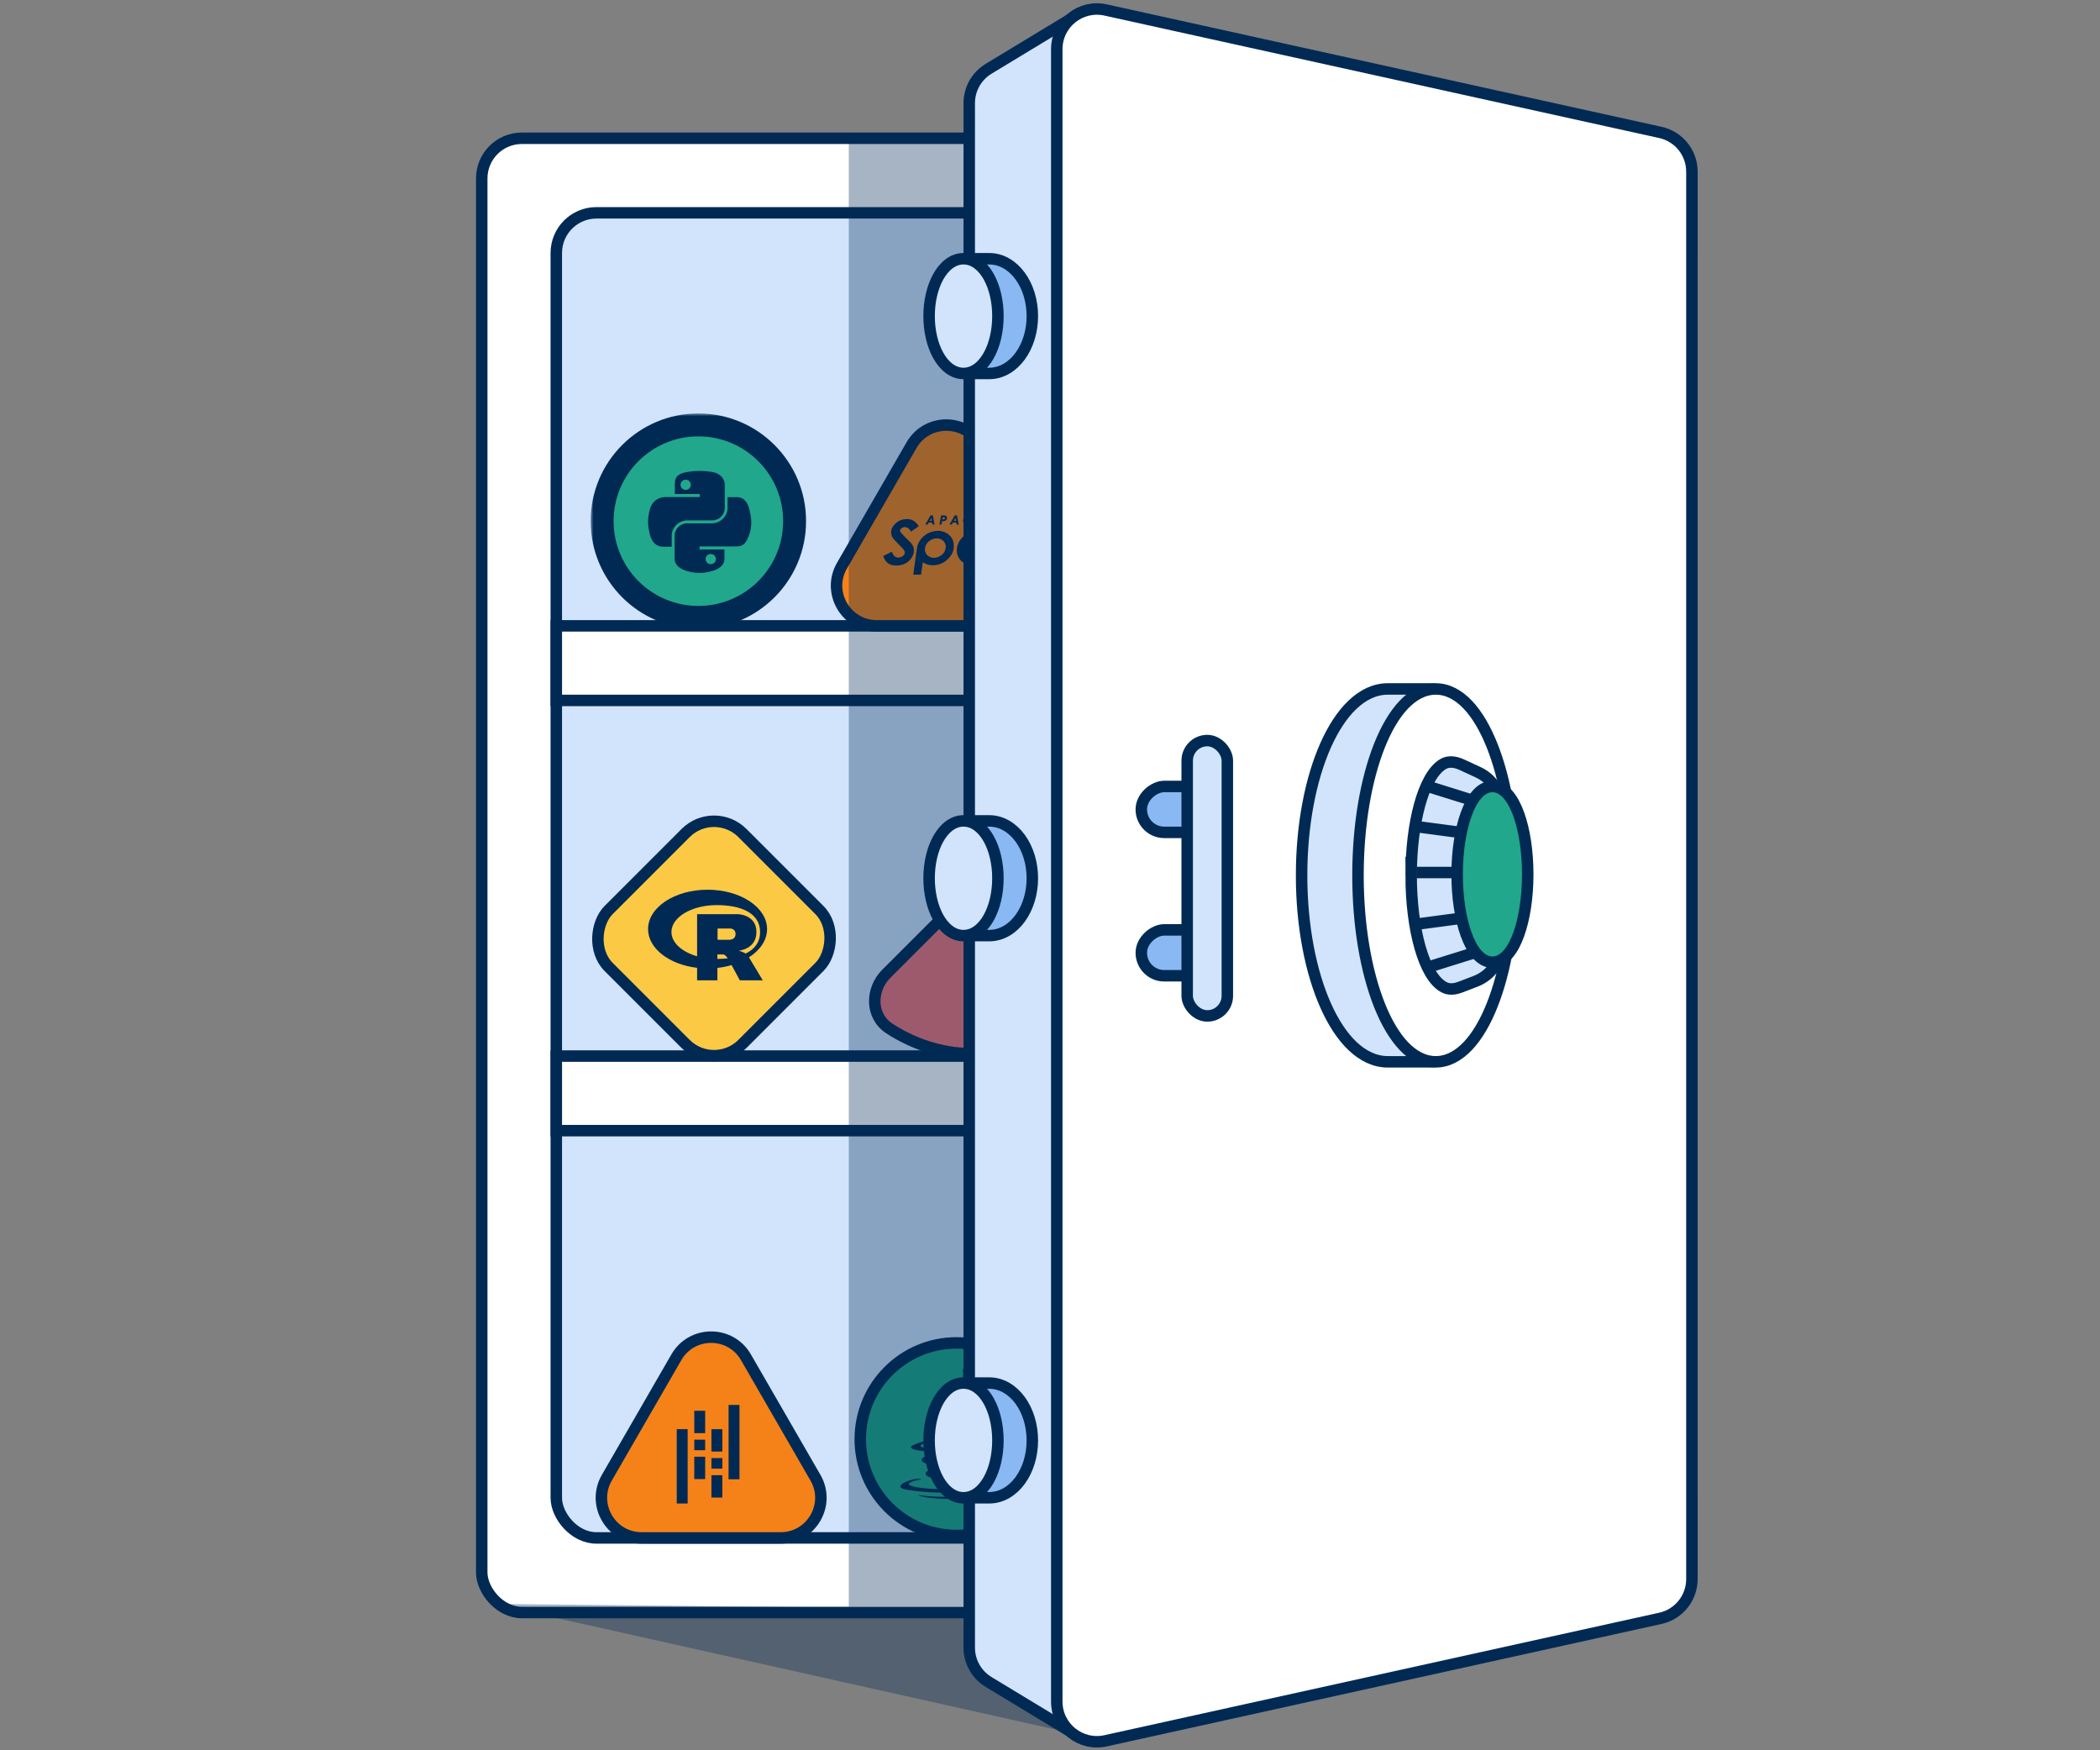
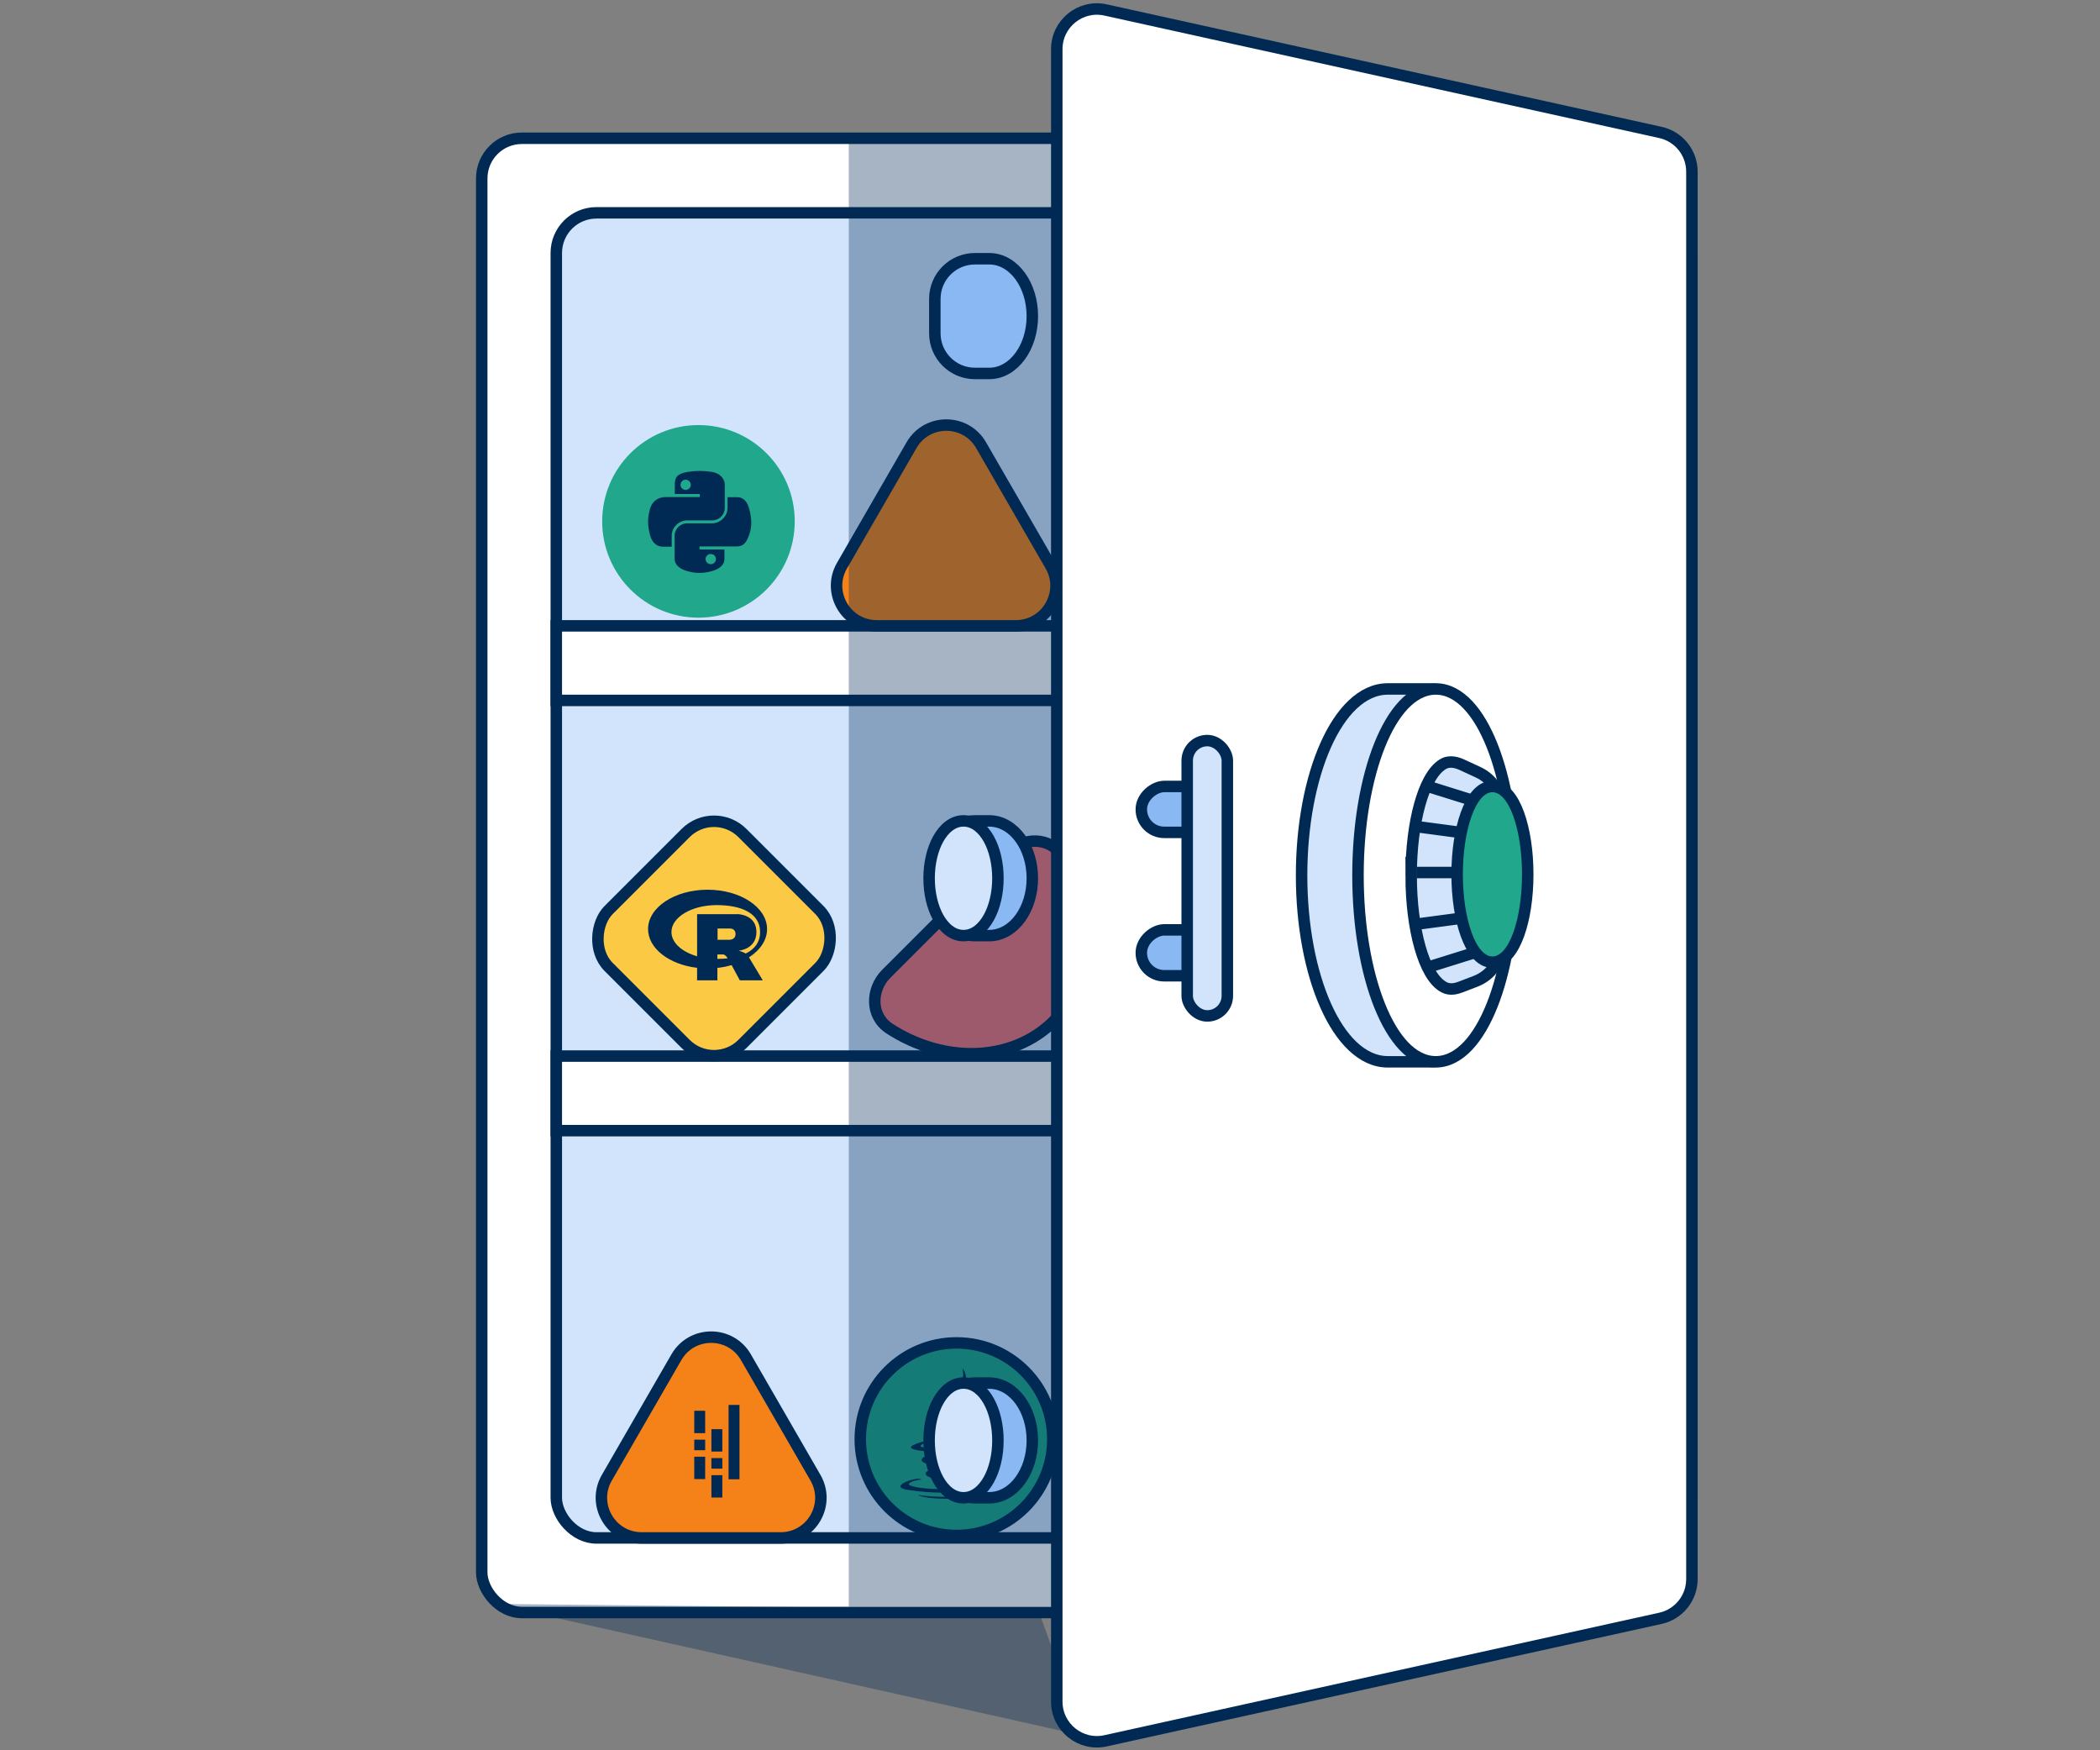
<svg xmlns="http://www.w3.org/2000/svg" xmlns:ns1="http://sodipodi.sourceforge.net/DTD/sodipodi-0.dtd" xmlns:ns2="http://www.inkscape.org/namespaces/inkscape" width="300" height="250" viewBox="0 0 300 250" fill="none" version="1.1" id="svg377" ns1:docname="usecase-3.svg" ns2:version="1.1 (c4e8f9e, 2021-05-24)">
  <rect x="0" y="0" width="300" height="250" fill="#808080" stroke="none" />
  <defs id="defs381" />
  <ns1:namedview id="namedview379" pagecolor="#ffffff" bordercolor="#666666" borderopacity="1.0" ns2:pageshadow="2" ns2:pageopacity="0.0" ns2:pagecheckerboard="0" showgrid="false" ns2:zoom="2.4688525" ns2:cx="-14.784197" ns2:cy="157.15803" ns2:window-width="2560" ns2:window-height="1096" ns2:window-x="0" ns2:window-y="25" ns2:window-maximized="0" ns2:current-layer="svg377" />
  <rect x="68.819" y="19.749" width="172.882" height="210.572" rx="5.735" fill="#ffffff" stroke="#002a54" stroke-width="1.639" id="rect272" />
  <rect x="79.471" y="30.4" width="162.23" height="189.269" rx="5.735" fill="#d1e4fc" stroke="#002a54" stroke-width="1.639" id="rect274" />
  <rect x="79.471" y="89.393" width="162.23" height="10.651" fill="#ffffff" stroke="#002a54" stroke-width="1.639" id="rect276" />
  <rect x="79.471" y="150.844" width="162.23" height="10.651" fill="#ffffff" stroke="#002a54" stroke-width="1.639" id="rect278" />
  <rect x="153.394" y="9.14" width="27.038" height="27.038" rx="5.735" transform="rotate(45)" fill="#fcc944" stroke="#002a54" stroke-width="1.639" id="rect280" />
  <path fill-rule="evenodd" clip-rule="evenodd" d="m 99.585,138.238 c -3.981,-0.467 -7.004,-2.767 -7.004,-5.534 0,-3.104 3.806,-5.622 8.5,-5.622 4.695,0 8.5,2.517 8.5,5.622 0,1.584 -0.991,3.015 -2.586,4.037 l 1.973,3.285 -3.277,0.002 -1.176,-2.18 c -0.639,0.188 -1.32,0.324 -2.031,0.401 l 2.4e-4,1.777 -2.9,8.2e-4 z m 2.899,-1.272 c 0.515,-0.003 1.01,-0.032 1.48,-0.085 -0.1,-0.147 -0.22,-0.308 -0.313,-0.382 -0.161,-0.129 -0.23,-0.175 -0.389,-0.175 h -0.779 z m 4.042,-0.767 c -0.07,-0.047 -0.137,-0.083 -0.187,-0.107 -0.299,-0.15 -0.813,-0.303 -0.813,-0.303 0,0 2.534,-0.185 2.534,-2.677 0,-2.492 -2.652,-2.539 -2.652,-2.539 h -5.823 v 6.016 c -2.168,-0.62 -3.664,-1.939 -3.664,-3.465 0,-2.123 2.893,-3.844 6.461,-3.844 3.568,0 6.201,1.177 6.201,3.844 0,1.448 -0.776,2.456 -2.057,3.076 z m -2.261,-3.576 -1.756,-8.1e-4 -9e-4,1.607 h 1.756 c 0,0 0.813,-0.002 0.813,-0.818 0,-0.832 -0.813,-0.788 -0.813,-0.788 z" fill="#002a54" id="path282" style="stroke-width:0.819" />
  <path d="m 140.153,63.584 c -2.208,-3.824 -7.726,-3.824 -9.934,0 l -9.934,17.206 c -2.208,3.824 0.552,8.603 4.967,8.603 h 19.868 c 4.415,0 7.175,-4.779 4.967,-8.603 z" fill="#f58219" stroke="#002a54" stroke-width="1.639" id="path284" />
-   <path fill-rule="evenodd" clip-rule="evenodd" d="m 150.908,75.552 c -0.009,-0.017 -0.016,-0.031 -0.021,-0.043 -0.01,-0.021 -0.017,-0.036 -0.025,-0.05 l -0.177,-0.314 c -0.279,-0.498 -0.56,-0.997 -0.842,-1.494 -0.035,-0.06 -0.03,-0.096 0.017,-0.148 0.439,-0.48 0.875,-0.961 1.311,-1.442 l 0.3,-0.33 c 0.019,-0.021 0.036,-0.043 0.043,-0.08 l -0.152,0.037 h -8.2e-4 c -0.106,0.026 -0.211,0.052 -0.318,0.078 l -0.304,0.075 c -0.55,0.136 -1.099,0.273 -1.649,0.411 -0.061,0.015 -0.088,-0.001 -0.118,-0.048 -0.306,-0.479 -0.614,-0.957 -0.921,-1.435 l -8e-5,-8.2e-5 v -8.2e-5 l -8e-5,-8.2e-5 v -8.2e-5 l -8e-5,-8.2e-5 -9e-5,-8.2e-5 v -8.2e-5 l -1.6e-4,-1.63e-4 -1.6e-4,-2.46e-4 -8e-5,-1.64e-4 -9e-5,-1.64e-4 -0.191,-0.297 c -0.019,-0.03 -0.04,-0.059 -0.081,-0.084 l -0.028,0.146 -8e-5,1.64e-4 c -0.021,0.105 -0.041,0.211 -0.061,0.316 -0.099,0.521 -0.198,1.041 -0.296,1.562 l -0.001,0.007 -0.012,0.064 c -0.003,0.017 -0.007,0.034 -0.011,0.052 l -8e-5,1.64e-4 v 8.2e-5 c -0.009,0.041 -0.018,0.083 -0.021,0.125 -0.005,0.056 -0.036,0.077 -0.09,0.093 -0.697,0.205 -1.394,0.412 -2.09,0.618 l -0.21,0.062 c -0.034,0.01 -0.067,0.023 -0.103,0.054 l 1.891,0.704 c -0.008,0.006 -0.015,0.011 -0.022,0.017 -0.012,0.01 -0.022,0.018 -0.034,0.024 l -0.349,0.211 -3.3e-4,2.46e-4 -1.7e-4,8.2e-5 c -0.276,0.167 -0.551,0.334 -0.826,0.502 -0.047,0.029 -0.084,0.033 -0.137,0.01 -0.286,-0.12 -0.572,-0.239 -0.858,-0.358 l -1.6e-4,-8.2e-5 -8e-5,-8.2e-5 h -1.7e-4 l -1.6e-4,-8.2e-5 -8e-5,-8.2e-5 h -1.7e-4 l -8e-5,-8.2e-5 -1.6e-4,-8.2e-5 c -0.183,-0.076 -0.366,-0.152 -0.548,-0.228 -0.211,-0.088 -0.4,-0.205 -0.547,-0.374 -0.333,-0.382 -0.268,-0.817 0.177,-1.082 0.145,-0.087 0.31,-0.152 0.475,-0.202 0.688,-0.21 1.378,-0.413 2.067,-0.615 l 0.192,-0.057 c 0.063,-0.019 0.092,-0.045 0.104,-0.109 0.1,-0.545 0.205,-1.089 0.309,-1.633 0.01,-0.052 0.019,-0.104 0.028,-0.156 v -8.2e-5 -8.2e-5 -8.2e-5 l 9e-5,-8.2e-5 v -8.1e-5 -8.2e-5 0 -8.2e-5 c 0.042,-0.24 0.085,-0.48 0.209,-0.699 0.058,-0.102 0.128,-0.203 0.21,-0.289 0.299,-0.311 0.717,-0.323 1.033,-0.027 0.107,0.1 0.199,0.218 0.278,0.339 0.349,0.532 0.692,1.068 1.033,1.605 0.04,0.063 0.077,0.076 0.151,0.057 0.752,-0.189 1.505,-0.375 2.259,-0.561 v -8.2e-5 l 0.265,-0.065 c 0.174,-0.043 0.349,-0.059 0.528,-0.028 0.388,0.068 0.557,0.345 0.426,0.695 -0.06,0.16 -0.163,0.295 -0.279,0.422 l -0.425,0.469 c -0.446,0.491 -0.891,0.981 -1.338,1.471 -0.048,0.053 -0.049,0.091 -0.016,0.15 0.247,0.436 0.492,0.873 0.738,1.309 v 6.56e-4 l 0.003,0.004 c 0.103,0.183 0.206,0.366 0.309,0.549 0.084,0.149 0.147,0.303 0.15,0.474 0.004,0.388 -0.3,0.706 -0.712,0.763 -0.23,0.032 -0.445,-0.015 -0.661,-0.077 -0.528,-0.153 -1.055,-0.303 -1.584,-0.451 -0.049,-0.014 -0.068,-0.032 -0.076,-0.081 -0.043,-0.249 -0.09,-0.498 -0.136,-0.747 -0.018,-0.099 -0.037,-0.197 -0.055,-0.296 -0.001,-0.006 -3.3e-4,-0.012 7.3e-4,-0.021 l 0.001,-0.012 6.6e-4,-0.008 z m -1.028,5.071 -0.349,-7.37e-4 c -0.359,-8.19e-4 -0.718,-0.002 -1.077,-3.28e-4 -0.063,1.64e-4 -0.098,-0.017 -0.133,-0.067 -0.476,-0.679 -0.954,-1.357 -1.432,-2.035 l -0.261,-0.37 c -0.012,-0.017 -0.024,-0.033 -0.04,-0.054 l -2.5e-4,-3.28e-4 -8e-5,-1.63e-4 -0.029,-0.039 -0.36,2.561 h -1.245 c 0.005,-0.037 0.009,-0.074 0.014,-0.111 v -8.2e-5 -1.64e-4 c 0.009,-0.075 0.018,-0.148 0.029,-0.221 0.122,-0.869 0.244,-1.738 0.366,-2.607 l 0.05,-0.353 c 0.1,-0.713 0.2,-1.426 0.301,-2.138 0.004,-0.025 0.021,-0.056 0.043,-0.069 0.404,-0.247 0.81,-0.491 1.215,-0.736 l 3.2e-4,-2.46e-4 0.073,-0.044 c 0.004,-0.002 0.009,-0.003 0.017,-0.005 v 0 0 c 0.005,-0.001 0.012,-0.003 0.02,-0.005 l -0.388,2.771 0.015,0.01 2.038,-2.115 0.019,0.105 c 0.012,0.065 0.023,0.126 0.035,0.187 0.013,0.072 0.026,0.143 0.039,0.215 0.035,0.192 0.07,0.385 0.107,0.577 0.011,0.053 -0.005,0.086 -0.042,0.123 -0.35,0.343 -0.699,0.687 -1.048,1.031 l -0.257,0.253 c -0.013,0.012 -0.025,0.025 -0.038,0.039 l -1.6e-4,1.64e-4 -8e-5,8.1e-5 -0.021,0.021 c 0.004,0.007 0.009,0.013 0.013,0.02 0.009,0.014 0.017,0.027 0.027,0.04 0.75,0.986 1.5,1.972 2.251,2.957 0.009,0.012 0.021,0.023 0.033,0.033 v 0 0 l 0.006,0.005 c 0.004,0.003 0.007,0.006 0.011,0.01 z m -14.773,-2.65 v 0 c 0.005,0.032 0.011,0.062 0.016,0.088 -0.039,0.636 -0.332,1.087 -0.873,1.391 -0.408,0.229 -0.847,0.294 -1.304,0.139 -0.566,-0.192 -0.871,-0.702 -0.814,-1.232 0.077,-0.716 0.613,-1.268 1.363,-1.431 0.683,-0.149 1.343,0.181 1.552,0.784 0.031,0.089 0.046,0.182 0.06,0.261 z m -3.309,2.563 0.034,-0.236 0.015,0.009 0.018,0.01 v 0 8.2e-5 c 0.016,0.009 0.029,0.017 0.042,0.025 0.541,0.354 1.144,0.454 1.786,0.364 0.623,-0.088 1.163,-0.347 1.614,-0.756 0.687,-0.622 1.043,-1.374 0.936,-2.28 -0.076,-0.641 -0.41,-1.15 -0.991,-1.501 -0.583,-0.352 -1.222,-0.414 -1.891,-0.279 -1.152,0.233 -2.134,1.167 -2.333,2.25 -0.079,0.429 -0.136,0.862 -0.194,1.295 -0.025,0.184 -0.049,0.368 -0.075,0.552 -0.067,0.473 -0.133,0.946 -0.2,1.419 l -0.028,0.197 c -0.015,0.106 -0.029,0.212 -0.043,0.318 v 8.2e-5 l -9e-5,3.28e-4 -0.019,0.143 c 0.007,0.002 0.013,0.003 0.017,0.005 0.007,0.003 0.012,0.004 0.017,0.004 h 0.337 c 0.23,0 0.459,0 0.689,8.2e-4 0.043,8.19e-4 0.056,-0.016 0.061,-0.054 0.044,-0.325 0.089,-0.65 0.135,-0.975 0.024,-0.169 0.048,-0.338 0.073,-0.511 z m -0.524,-5.387 -1.125,0.784 c -0.019,-0.028 -0.037,-0.056 -0.055,-0.083 v 0 c -0.039,-0.06 -0.078,-0.119 -0.121,-0.175 -0.161,-0.211 -0.361,-0.368 -0.652,-0.387 -0.242,-0.016 -0.449,0.059 -0.614,0.226 -0.147,0.149 -0.167,0.362 -0.029,0.531 0.152,0.186 0.317,0.362 0.487,0.534 0.131,0.133 0.265,0.264 0.399,0.395 v 0 c 0.153,0.149 0.306,0.298 0.454,0.451 0.254,0.261 0.456,0.553 0.519,0.91 0.074,0.424 -0.016,0.827 -0.23,1.2 -0.396,0.689 -1.02,1.089 -1.844,1.214 -0.364,0.055 -0.727,0.044 -1.081,-0.054 -0.471,-0.13 -0.799,-0.419 -1.01,-0.827 -0.051,-0.099 -0.094,-0.201 -0.137,-0.306 -0.02,-0.048 -0.04,-0.097 -0.062,-0.146 l 1.22,-0.611 c 0.005,0.011 0.009,0.021 0.013,0.03 v 0 c 0.008,0.019 0.015,0.036 0.024,0.053 0.021,0.039 0.041,0.079 0.06,0.119 l 8e-5,8.2e-5 v 0 c 0.046,0.092 0.091,0.185 0.151,0.268 0.255,0.355 0.666,0.462 1.083,0.287 0.107,-0.045 0.21,-0.108 0.298,-0.181 0.269,-0.223 0.319,-0.535 0.12,-0.816 -0.106,-0.149 -0.236,-0.284 -0.365,-0.418 v -8.2e-5 l -0.032,-0.033 c -0.13,-0.135 -0.261,-0.268 -0.393,-0.401 v -8.2e-5 h -9e-5 v 0 0 c -0.206,-0.208 -0.412,-0.417 -0.611,-0.632 -0.224,-0.243 -0.376,-0.526 -0.424,-0.851 -0.053,-0.355 0.023,-0.69 0.22,-0.989 0.49,-0.743 1.203,-1.129 2.146,-1.097 0.537,0.018 0.965,0.254 1.298,0.645 0.067,0.079 0.132,0.161 0.198,0.245 v 0 c 0.03,0.038 0.061,0.077 0.093,0.117 z m 9.076,4.211 0.031,-0.223 c -0.193,0.189 -0.396,0.328 -0.634,0.416 -0.47,0.174 -0.931,0.173 -1.362,-0.095 -0.442,-0.276 -0.632,-0.774 -0.512,-1.294 0.182,-0.788 0.996,-1.344 1.85,-1.259 0.413,0.041 0.727,0.229 0.914,0.584 0.176,0.334 0.204,0.692 0.16,1.052 -0.049,0.4 -0.106,0.799 -0.163,1.198 l -1.7e-4,6.56e-4 c -0.026,0.178 -0.051,0.356 -0.076,0.535 -0.011,0.076 -0.02,0.153 -0.03,0.23 v 1.64e-4 l -0.014,0.11 h 1.11 l 0.003,-0.018 9e-5,-8.1e-5 c 0.003,-0.014 0.005,-0.027 0.007,-0.04 0.02,-0.142 0.04,-0.283 0.06,-0.425 0.051,-0.359 0.102,-0.717 0.15,-1.077 0.011,-0.079 0.022,-0.158 0.033,-0.237 v 0 c 0.039,-0.275 0.078,-0.549 0.091,-0.825 0.026,-0.538 -0.15,-1.025 -0.53,-1.433 -0.558,-0.599 -1.28,-0.807 -2.103,-0.712 -1.409,0.162 -2.587,1.324 -2.647,2.655 -0.026,0.575 0.146,1.092 0.556,1.527 0.762,0.81 1.984,0.867 2.912,0.464 0.02,-0.009 0.038,-0.038 0.041,-0.059 0.051,-0.353 0.1,-0.707 0.151,-1.073 l 2.4e-4,-0.002 z m 4.706,-3.41 -0.152,1.078 -0.21,-2.45e-4 c -0.163,-2.46e-4 -0.324,-5.74e-4 -0.485,6.55e-4 -0.186,0.001 -0.357,0.114 -0.413,0.277 -0.02,0.058 -0.028,0.119 -0.037,0.18 l -0.003,0.019 c -0.117,0.828 -0.233,1.655 -0.349,2.483 -0.02,0.143 -0.04,0.286 -0.06,0.43 l -0.027,0.199 h -1.156 l 0.02,-0.147 c 0.015,-0.108 0.029,-0.214 0.044,-0.32 0.075,-0.536 0.15,-1.073 0.226,-1.609 0.018,-0.127 0.035,-0.254 0.053,-0.381 l 8e-5,-2.46e-4 v -2.46e-4 l 8e-5,-1.64e-4 v -2.46e-4 -2.46e-4 l 8e-5,-1.63e-4 v -2.46e-4 -1.64e-4 c 0.046,-0.337 0.092,-0.673 0.149,-1.008 0.104,-0.62 0.762,-1.17 1.43,-1.197 0.219,-0.009 0.438,-0.007 0.66,-0.004 0.102,0.001 0.204,0.002 0.308,0.002 z m 5.338,4.193 v 0.474 h -0.097 v -0.474 h -0.183 v -0.073 h 0.462 v 0.073 z m 0.848,0.474 v -0.457 h -0.002 l -0.192,0.457 h -0.061 l -0.191,-0.457 h -0.003 v 0.457 h -0.096 v -0.547 h 0.148 l 0.175,0.416 0.172,-0.416 h 0.147 v 0.547 z M 132.677,74.643 h 0.477 l 0.045,0.278 h 0.313 l -0.254,-1.303 h -0.325 l -0.745,1.303 h 0.338 z M 133.109,74.381 h -0.287 l 0.219,-0.406 z m 1.339,-0.762 h 0.446 c 0.233,0 0.397,0.13 0.397,0.354 0,0.282 -0.213,0.471 -0.516,0.471 h -0.192 l -0.09,0.477 h -0.29 z m 0.411,0.263 h -0.17 l -0.057,0.301 h 0.17 c 0.102,0 0.184,-0.063 0.184,-0.182 0,-0.079 -0.051,-0.119 -0.127,-0.119 z m 1.273,0.762 h 0.477 l 0.045,0.278 h 0.313 l -0.254,-1.303 h -0.325 l -0.745,1.303 h 0.337 z M 136.564,74.381 h -0.287 l 0.219,-0.406 z m 1.614,0.561 c 0.108,0 0.217,-0.025 0.315,-0.067 l 0.039,-0.31 c -0.08,0.061 -0.198,0.105 -0.321,0.105 -0.201,0 -0.327,-0.148 -0.327,-0.337 0,-0.249 0.225,-0.464 0.479,-0.464 0.123,0 0.221,0.044 0.282,0.107 l 0.041,-0.312 c -0.082,-0.042 -0.182,-0.067 -0.292,-0.067 -0.442,0 -0.814,0.349 -0.814,0.762 0,0.324 0.231,0.582 0.599,0.582 z m 2.09,-0.546 h -0.605 l -0.098,0.525 h -0.29 l 0.245,-1.303 h 0.291 l -0.098,0.515 h 0.605 l 0.098,-0.515 h 0.29 l -0.245,1.303 h -0.29 z m 1.311,-0.778 -0.245,1.303 h 0.771 l 0.049,-0.262 h -0.481 l 0.049,-0.263 h 0.442 l 0.049,-0.262 h -0.442 l 0.049,-0.253 h 0.481 l 0.049,-0.262 z" fill="#002a54" id="path286" style="stroke-width:0.819" />
  <path d="m 106.56,193.86 c -2.208,-3.824 -7.727,-3.824 -9.934,0 l -9.934,17.206 c -2.208,3.824 0.552,8.603 4.967,8.603 h 19.868 c 4.415,0 7.175,-4.779 4.967,-8.603 z" fill="#f58219" stroke="#002a54" stroke-width="1.639" id="path288" />
  <path d="m 100.738,201.506 h -1.558 v 3.195 h 1.558 z" fill="#002a54" id="path290" style="stroke-width:0.819" />
  <path d="m 100.738,208.069 h -1.558 v 3.195 h 1.558 z" fill="#002a54" id="path292" style="stroke-width:0.819" />
  <path d="m 100.738,205.633 h -1.558 v 1.508 h 1.558 z" fill="#002a54" id="path294" style="stroke-width:0.819" />
-   <path d="m 98.235,204.132 h -1.558 v 10.62 h 1.558 z" fill="#002a54" id="path296" style="stroke-width:0.819" />
  <path d="m 103.189,210.705 h -1.558 v 3.195 h 1.558 z" fill="#002a54" id="path298" style="stroke-width:0.819" />
  <path d="m 103.189,204.137 h -1.558 v 3.195 h 1.558 z" fill="#002a54" id="path300" style="stroke-width:0.819" />
  <path d="m 103.189,208.264 h -1.558 v 1.508 h 1.558 z" fill="#002a54" id="path302" style="stroke-width:0.819" />
  <path d="m 105.64,200.673 h -1.558 v 10.62 h 1.558 z" fill="#002a54" id="path304" style="stroke-width:0.819" />
  <mask id="path-18-outside-1" maskUnits="userSpaceOnUse" x="20" y="72" width="38" height="38" fill="#000000">
    <rect fill="#ffffff" x="20" y="72" width="38" height="38" id="rect306" />
    <path d="m 55.574,90.787 c 0,9.271 -7.516,16.787 -16.787,16.787 C 29.516,107.574 22,100.058 22,90.787 22,81.516 29.516,74 38.787,74 c 9.271,0 16.787,7.516 16.787,16.787 z" id="path308" />
  </mask>
  <path d="m 113.534,74.47 c 0,7.596 -6.158,13.755 -13.754,13.755 -7.596,0 -13.754,-6.158 -13.754,-13.755 0,-7.596 6.158,-13.754 13.754,-13.754 7.596,0 13.754,6.158 13.754,13.754 z" fill="#21a78b" id="path311" style="stroke-width:0.819" />
-   <path d="m 53.574,90.787 c 0,8.167 -6.62,14.787 -14.787,14.787 v 4 c 10.376,0 18.787,-8.411 18.787,-18.787 z M 38.787,105.574 C 30.62,105.574 24,98.953 24,90.787 h -4 c 0,10.376 8.411,18.787 18.787,18.787 z M 24,90.787 C 24,82.62 30.62,76 38.787,76 V 72 C 28.411,72 20,80.411 20,90.787 Z M 38.787,76 c 8.167,0 14.787,6.62 14.787,14.787 h 4 C 57.574,80.411 49.163,72 38.787,72 Z" fill="#002a54" mask="url(#path-18-outside-1)" id="path313" transform="matrix(0.819,0,0,0.819,68,0.084)" />
  <path fill-rule="evenodd" clip-rule="evenodd" d="m 98.186,67.413 c 0.513,-0.089 1.096,-0.14 1.706,-0.142 0.61,-0.003 1.246,0.043 1.86,0.142 0.969,0.158 1.785,0.869 1.785,1.815 v 3.324 c 0,0.975 -0.792,1.774 -1.785,1.774 H 98.186 c -1.21,0 -2.23,1.016 -2.23,2.169 v 1.595 H 94.729 c -1.037,0 -1.643,-0.736 -1.897,-1.77 -0.342,-1.388 -0.328,-2.218 0,-3.548 0.284,-1.16 1.192,-1.77 2.23,-1.77 h 1.34 3.57 v -0.443 H 96.401 v -1.33 c 0,-1.007 0.274,-1.554 1.785,-1.815 z m 3.526,7.337 c 1.186,0 2.225,-1.004 2.225,-2.196 v -1.538 h 1.337 c 1.037,0 1.525,0.754 1.781,1.756 0.356,1.392 0.372,2.436 0,3.521 -0.36,1.054 -0.746,1.756 -1.781,1.756 h -1.781 -3.558 v 0.44 h 3.558 v 1.32 c 0,1 -0.884,1.508 -1.781,1.76 -1.349,0.381 -2.431,0.322 -3.558,0 -0.942,-0.269 -1.781,-0.821 -1.781,-1.76 v -3.299 c 0,-0.949 0.807,-1.76 1.781,-1.76 z m -3.759,-6.231 c 0.406,0 0.737,0.328 0.737,0.73 0,0.401 -0.332,0.726 -0.737,0.726 -0.407,0 -0.737,-0.325 -0.737,-0.726 0,-0.403 0.33,-0.73 0.737,-0.73 z m 4.319,11.336 c 0,-0.401 -0.33,-0.726 -0.737,-0.726 -0.406,0 -0.737,0.324 -0.737,0.726 0,0.403 0.332,0.73 0.737,0.73 0.407,0 0.737,-0.328 0.737,-0.73 z" fill="#002a54" id="path315" style="stroke-width:0.819" />
  <path d="m 150.405,205.566 c 0,7.596 -6.158,13.754 -13.755,13.754 -7.596,0 -13.754,-6.158 -13.754,-13.754 0,-7.596 6.158,-13.754 13.754,-13.754 7.596,0 13.755,6.158 13.755,13.754 z" fill="#21a78b" id="path317" style="stroke-width:0.819" />
  <path d="m 149.585,205.566 c 0,7.144 -5.791,12.935 -12.935,12.935 v 1.639 c 8.049,0 14.574,-6.525 14.574,-14.574 z m -12.935,12.935 c -7.144,0 -12.935,-5.791 -12.935,-12.935 h -1.639 c 0,8.048 6.525,14.574 14.574,14.574 z m -12.935,-12.935 c 0,-7.144 5.791,-12.935 12.935,-12.935 v -1.639 c -8.049,0 -14.574,6.524 -14.574,14.574 z m 12.935,-12.935 c 7.144,0 12.935,5.791 12.935,12.935 h 1.639 c 0,-8.049 -6.525,-14.574 -14.574,-14.574 z" fill="#002a54" id="path319" style="stroke-width:0.819" />
  <path fill-rule="evenodd" clip-rule="evenodd" d="m 135.627,200.361 c 3.816,-2.959 1.861,-4.92 1.861,-4.92 0.526,2.06 -0.884,3.159 -2.265,4.235 -0.69,0.538 -1.373,1.07 -1.803,1.713 -0.883,1.308 0.41,2.71 2.208,4.298 -0.157,-0.353 -0.401,-0.697 -0.647,-1.045 -0.84,-1.186 -1.718,-2.427 0.647,-4.281 z m 0.605,5.98 c 0,0 1.167,-0.934 0.252,-1.962 -3.091,-3.519 3.375,-5.108 3.375,-5.108 -3.915,2.229 -3.402,2.955 -2.497,4.236 0.043,0.061 0.087,0.123 0.131,0.187 1.073,1.464 -1.261,2.647 -1.261,2.647 z m -2.593,4.08 c -1.231,-0.125 -0.505,-0.56 -0.505,-0.56 h -6.6e-4 c -2.902,0.81 1.767,2.461 5.457,0.904 -0.363,-0.133 -0.711,-0.299 -1.041,-0.498 -1.64,0.311 -2.429,0.342 -3.911,0.155 z m -0.978,-2.583 c 9e-4,-8.2e-4 0.001,-0.002 0.001,-0.002 v 8.2e-4 m 0.442,0.716 c -1.2,-0.122 -0.479,-0.688 -0.443,-0.715 -3.183,1.059 1.8,2.242 6.247,0.933 -0.286,-0.094 -0.545,-0.255 -0.757,-0.466 -2.177,0.435 -3.439,0.404 -5.047,0.248 z m 8.269,2.837 c -0.003,-0.002 -0.005,-0.004 -0.005,-0.004 h -0.005 c 0.003,0.002 0.007,0.002 0.01,0.004 z m 0,0 c 0.052,0.047 0.464,0.452 -0.604,0.774 -2.113,0.624 -8.863,0.81 -10.756,0 -0.662,-0.279 0.599,-0.685 1.004,-0.747 0.41,-0.093 0.632,-0.093 0.632,-0.093 -0.726,-0.498 -4.826,1.028 -2.081,1.463 7.526,1.213 13.731,-0.524 11.806,-1.397 z m -7.901,-5.672 c 0.002,-8.2e-4 0.004,-8.2e-4 0.004,-8.2e-4 l 5.8e-4,8.2e-4 c 0,0 -0.002,0 -0.004,0 z m -1.226,1.089 c -2.165,-0.274 1.1,-1.059 1.226,-1.089 -0.085,-0.005 -1.406,-0.068 -2.992,0.685 -1.924,0.935 4.795,1.34 8.295,0.437 0.347,-0.219 0.852,-0.437 0.852,-0.437 0,0 -1.42,0.248 -2.839,0.374 -1.735,0.124 -3.596,0.156 -4.542,0.03 z m 8.138,-1.027 c 1.136,-0.217 2.776,1.526 -0.757,3.332 h -10e-4 c -0.032,0.062 -0.063,0.093 -0.063,0.093 4.732,-1.214 2.966,-4.329 0.726,-3.549 -0.221,0.062 -0.315,0.248 -0.315,0.248 0,0 0.127,-0.062 0.41,-0.125 z m 2.177,6.54 c -0.126,1.589 -5.33,1.931 -8.737,1.713 v -8.2e-4 c -2.24,-0.125 -2.681,-0.498 -2.681,-0.498 2.113,0.342 5.709,0.405 8.611,-0.125 2.555,-0.466 2.807,-1.09 2.807,-1.09 z" fill="#002a54" id="path321" style="stroke-width:0.819" />
  <path d="m 150.616,145.79 c 6.018,-6.018 6.145,-15.804 1.135,-23.534 -1.827,-2.819 -5.637,-2.666 -7.833,-0.47 l -17.306,17.305 c -2.196,2.197 -2.349,6.007 0.47,7.834 7.73,5.01 17.515,4.883 23.534,-1.135 z" fill="#f17479" stroke="#002a54" stroke-width="1.639" id="path323" />
  <path d="m 171.238,30.4 h 51.619" stroke="#d1e4fc" stroke-width="1.639" stroke-linecap="round" id="path325" />
  <path d="m 171.238,218.85 h 51.619" stroke="#d1e4fc" stroke-width="1.639" stroke-linecap="round" id="path327" />
  <path d="M 159.357,207.379 V 41.461" stroke="#d1e4fc" stroke-width="1.639" stroke-linecap="round" id="path329" />
  <path d="M 233.508,207.379 V 41.461" stroke="#d1e4fc" stroke-width="1.639" stroke-linecap="round" id="path331" />
  <path d="m 70.458,229.092 84.393,18.845 -6.555,-18.026 z" fill="#002a54" fill-opacity="0.35" style="mix-blend-mode:multiply;stroke-width:0.819" id="path333" />
  <rect x="121.257" y="19.749" width="31.135" height="209.752" fill="#002a54" fill-opacity="0.35" style="mix-blend-mode:multiply;stroke-width:0.819" id="rect335" />
-   <path d="m 153.7,2.572 -0.339,-0.093 -0.302,0.182 -11.831,7.164 c -1.716,1.039 -2.765,2.9 -2.765,4.906 v 220.607 c 0,2.007 1.048,3.867 2.765,4.906 l 11.831,7.164 0.292,0.177 0.33,-0.083 77.575,-19.296 c 2.745,-0.683 4.582,-3.264 4.328,-6.081 L 217.715,23.989 c -0.215,-2.384 -1.888,-4.383 -4.196,-5.016 z" fill="#d1e4fc" stroke="#002a54" stroke-width="1.639" id="path337" />
  <path d="m 157.94,1.423 c -3.58,-0.79 -6.972,1.935 -6.972,5.601 V 243.046 c 0,3.666 3.392,6.391 6.972,5.601 l 79.263,-17.495 c 2.628,-0.58 4.499,-2.909 4.499,-5.6 V 24.517 c 0,-2.691 -1.871,-5.021 -4.499,-5.601 z" fill="#ffffff" stroke="#002a54" stroke-width="1.639" id="path339" />
  <rect x="-118.89" y="163.044" width="6.555" height="10.651" rx="3.277" transform="rotate(-90)" fill="#89b8f2" stroke="#002a54" stroke-width="1.639" id="rect341" />
  <rect x="-139.373" y="163.044" width="6.555" height="10.651" rx="3.277" transform="rotate(-90)" fill="#89b8f2" stroke="#002a54" stroke-width="1.639" id="rect343" />
  <rect x="169.599" y="105.78" width="5.735" height="39.329" rx="2.868" fill="#d1e4fc" stroke="#002a54" stroke-width="1.639" id="rect345" />
  <path d="m 141.314,133.638 c 1.804,0 3.364,-1.01 4.442,-2.498 1.079,-1.489 1.721,-3.505 1.721,-5.695 0,-2.19 -0.642,-4.207 -1.721,-5.695 -1.078,-1.488 -2.638,-2.498 -4.442,-2.498 h -2.031 c -3.168,0 -5.735,2.568 -5.735,5.735 v 4.916 c 0,3.168 2.568,5.735 5.735,5.735 z" fill="#89b8f2" stroke="#002a54" stroke-width="1.639" id="path347" />
  <path d="m 137.644,133.638 c 1.564,0 2.808,-1.132 3.613,-2.581 0.821,-1.478 1.303,-3.463 1.303,-5.613 0,-2.149 -0.482,-4.134 -1.303,-5.613 -0.805,-1.449 -2.049,-2.581 -3.613,-2.581 -1.564,0 -2.808,1.132 -3.613,2.581 -0.821,1.478 -1.303,3.463 -1.303,5.613 0,2.149 0.482,4.134 1.303,5.613 0.805,1.449 2.049,2.581 3.613,2.581 z" fill="#d1e4fc" stroke="#002a54" stroke-width="1.639" id="path349" />
  <path d="m 141.314,53.342 c 1.804,0 3.364,-1.01 4.442,-2.498 1.079,-1.489 1.721,-3.505 1.721,-5.695 0,-2.19 -0.642,-4.206 -1.721,-5.695 -1.078,-1.488 -2.638,-2.498 -4.442,-2.498 h -2.031 c -3.168,0 -5.735,2.568 -5.735,5.735 v 4.916 c 0,3.168 2.568,5.735 5.735,5.735 z" fill="#89b8f2" stroke="#002a54" stroke-width="1.639" id="path351" />
-   <path d="m 137.644,53.342 c 1.564,0 2.808,-1.131 3.613,-2.581 0.821,-1.478 1.303,-3.463 1.303,-5.612 0,-2.149 -0.482,-4.135 -1.303,-5.612 -0.805,-1.45 -2.049,-2.581 -3.613,-2.581 -1.564,0 -2.808,1.131 -3.613,2.581 -0.821,1.478 -1.303,3.463 -1.303,5.612 0,2.149 0.482,4.135 1.303,5.612 0.805,1.45 2.049,2.581 3.613,2.581 z" fill="#d1e4fc" stroke="#002a54" stroke-width="1.639" id="path353" />
  <path d="m 141.314,213.934 c 1.804,0 3.364,-1.01 4.442,-2.498 1.079,-1.489 1.721,-3.505 1.721,-5.695 0,-2.19 -0.642,-4.207 -1.721,-5.695 -1.078,-1.488 -2.638,-2.498 -4.442,-2.498 h -2.031 c -3.168,0 -5.735,2.568 -5.735,5.735 v 4.916 c 0,3.168 2.568,5.735 5.735,5.735 z" fill="#89b8f2" stroke="#002a54" stroke-width="1.639" id="path355" />
  <path d="m 137.644,213.934 c 1.564,0 2.808,-1.132 3.613,-2.581 0.821,-1.478 1.303,-3.463 1.303,-5.613 0,-2.149 -0.482,-4.134 -1.303,-5.613 -0.805,-1.449 -2.049,-2.581 -3.613,-2.581 -1.564,0 -2.808,1.132 -3.613,2.581 -0.821,1.478 -1.303,3.463 -1.303,5.613 0,2.149 0.482,4.134 1.303,5.613 0.805,1.449 2.049,2.581 3.613,2.581 z" fill="#d1e4fc" stroke="#002a54" stroke-width="1.639" id="path357" />
  <path d="m 185.942,125.035 c 0,7.214 1.3,13.785 3.436,18.584 1.068,2.397 2.361,4.389 3.837,5.792 1.481,1.407 3.185,2.253 5.037,2.253 h 5.972 c 3.168,0 5.735,-2.568 5.735,-5.735 v -41.787 c 0,-3.168 -2.568,-5.735 -5.735,-5.735 h -5.972 c -1.853,0 -3.556,0.846 -5.037,2.253 -1.476,1.403 -2.769,3.395 -3.837,5.792 -2.136,4.798 -3.436,11.369 -3.436,18.584 z" fill="#d1e4fc" stroke="#002a54" stroke-width="1.639" id="path359" />
  <path d="m 205.113,151.663 c 1.72,0 3.275,-0.878 4.603,-2.285 1.327,-1.407 2.483,-3.398 3.437,-5.79 1.911,-4.789 3.074,-11.349 3.074,-18.553 0,-7.205 -1.163,-13.764 -3.074,-18.553 -0.954,-2.392 -2.111,-4.383 -3.437,-5.79 -1.328,-1.408 -2.883,-2.285 -4.603,-2.285 -1.721,0 -3.276,0.878 -4.604,2.285 -1.326,1.407 -2.483,3.398 -3.437,5.79 -1.91,4.789 -3.073,11.349 -3.073,18.553 0,7.205 1.163,13.764 3.073,18.553 0.955,2.392 2.111,4.383 3.437,5.79 1.328,1.408 2.883,2.285 4.604,2.285 z" fill="#ffffff" stroke="#002a54" stroke-width="1.639" id="path361" />
  <path d="m 201.593,125.035 c 0,3.888 0.469,7.469 1.262,10.259 0.396,1.394 0.878,2.613 1.439,3.581 0.551,0.954 1.222,1.739 2.031,2.153 0.889,0.456 1.836,0.145 2.396,-0.07 l 2.098,-0.806 c 2.215,-0.852 3.676,-2.98 3.676,-5.354 v -19.287 c 0,-2.237 -1.301,-4.27 -3.332,-5.208 l -2.264,-1.045 c -0.646,-0.298 -1.765,-0.712 -2.769,-0.107 -0.765,0.461 -1.405,1.259 -1.937,2.224 -0.539,0.976 -1.004,2.19 -1.385,3.572 -0.763,2.764 -1.214,6.279 -1.214,10.089 z" fill="#d1e4fc" stroke="#002a54" stroke-width="1.639" id="path363" />
  <path d="m 213.206,137.436 c 0.915,0 1.678,-0.517 2.268,-1.21 0.592,-0.696 1.089,-1.654 1.49,-2.768 0.804,-2.233 1.285,-5.264 1.285,-8.573 0,-3.309 -0.481,-6.339 -1.285,-8.573 -0.401,-1.113 -0.897,-2.072 -1.49,-2.768 -0.59,-0.692 -1.353,-1.21 -2.268,-1.21 -0.915,0 -1.678,0.518 -2.268,1.21 -0.592,0.696 -1.089,1.654 -1.49,2.768 -0.804,2.234 -1.286,5.264 -1.286,8.573 0,3.309 0.482,6.34 1.286,8.573 0.401,1.113 0.897,2.072 1.49,2.768 0.59,0.693 1.353,1.21 2.268,1.21 z" fill="#21a78b" stroke="#002a54" stroke-width="1.639" id="path365" />
  <path d="m 204.011,138.144 6.555,-2.048" stroke="#002a54" stroke-width="1.639" id="path367" />
  <path d="m 210.566,114.383 -6.555,-2.048" stroke="#002a54" stroke-width="1.639" id="path369" />
  <path d="m 208.518,118.89 -6.145,-0.819" stroke="#002a54" stroke-width="1.639" id="path371" />
  <path d="m 202.373,131.999 6.145,-0.819" stroke="#002a54" stroke-width="1.639" id="path373" />
  <path d="m 202.373,124.625 h 5.735" stroke="#002a54" stroke-width="1.639" id="path375" />
</svg>